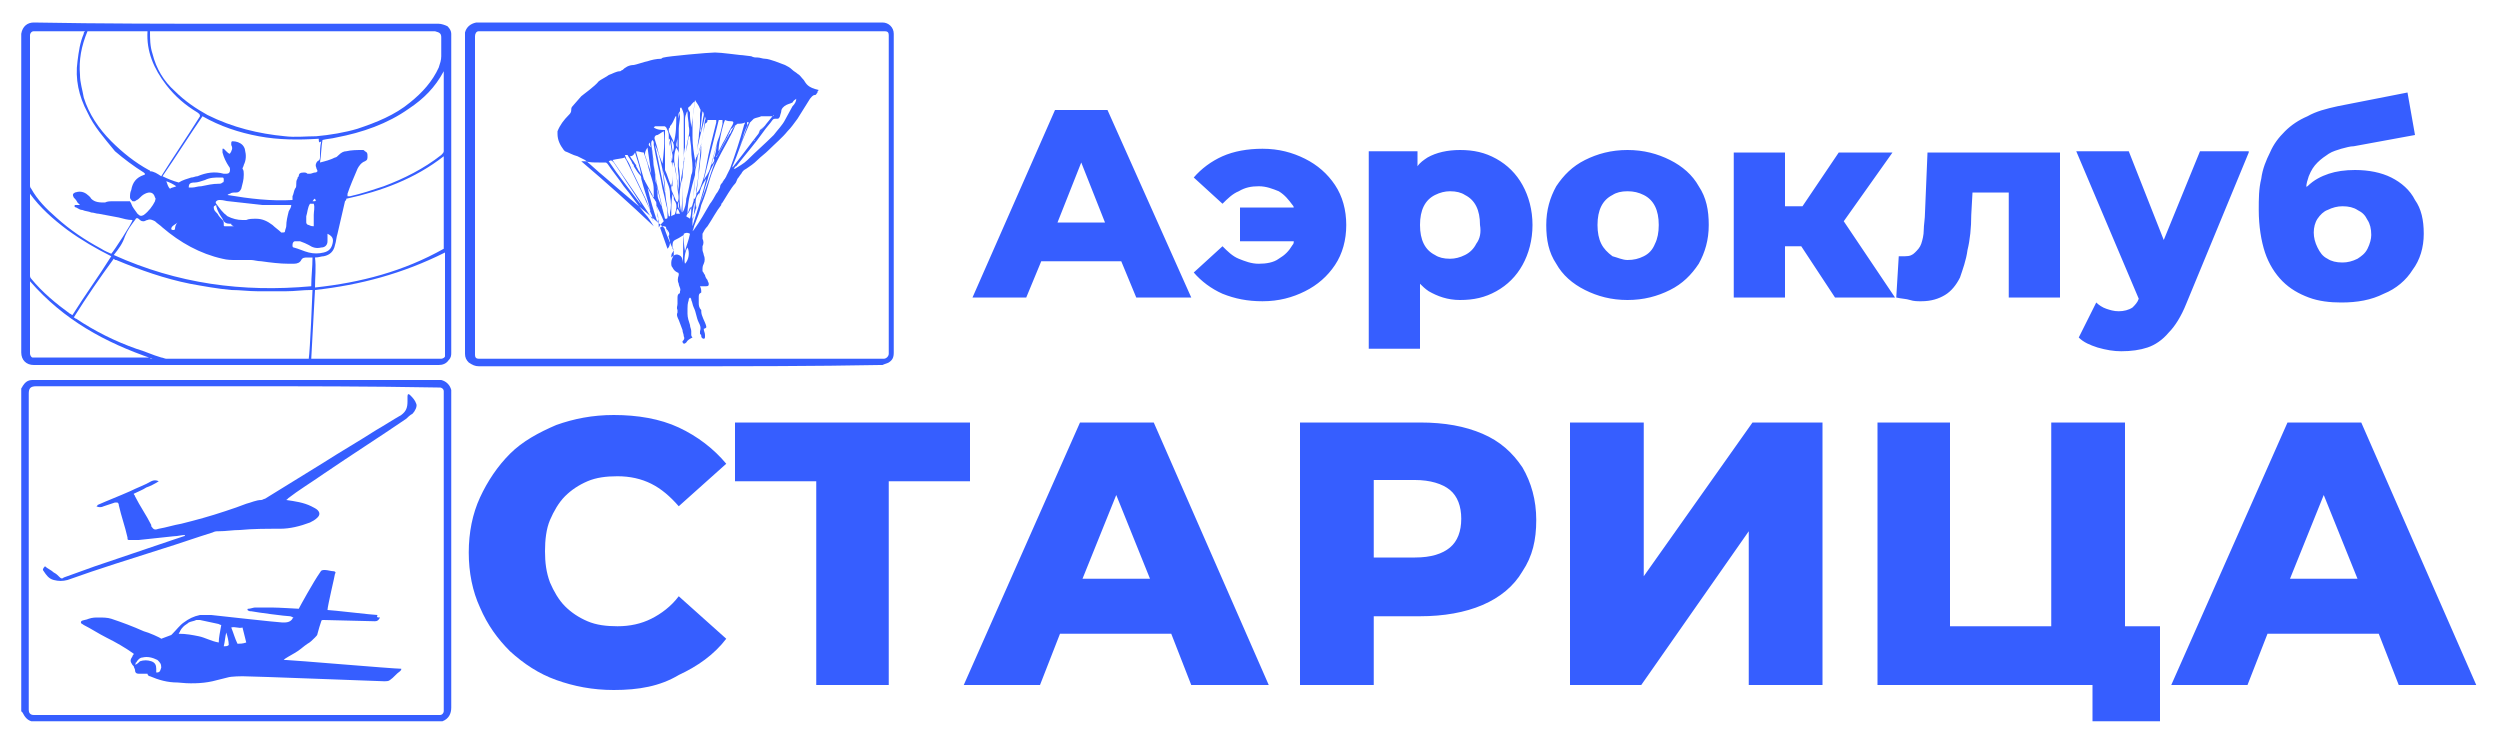
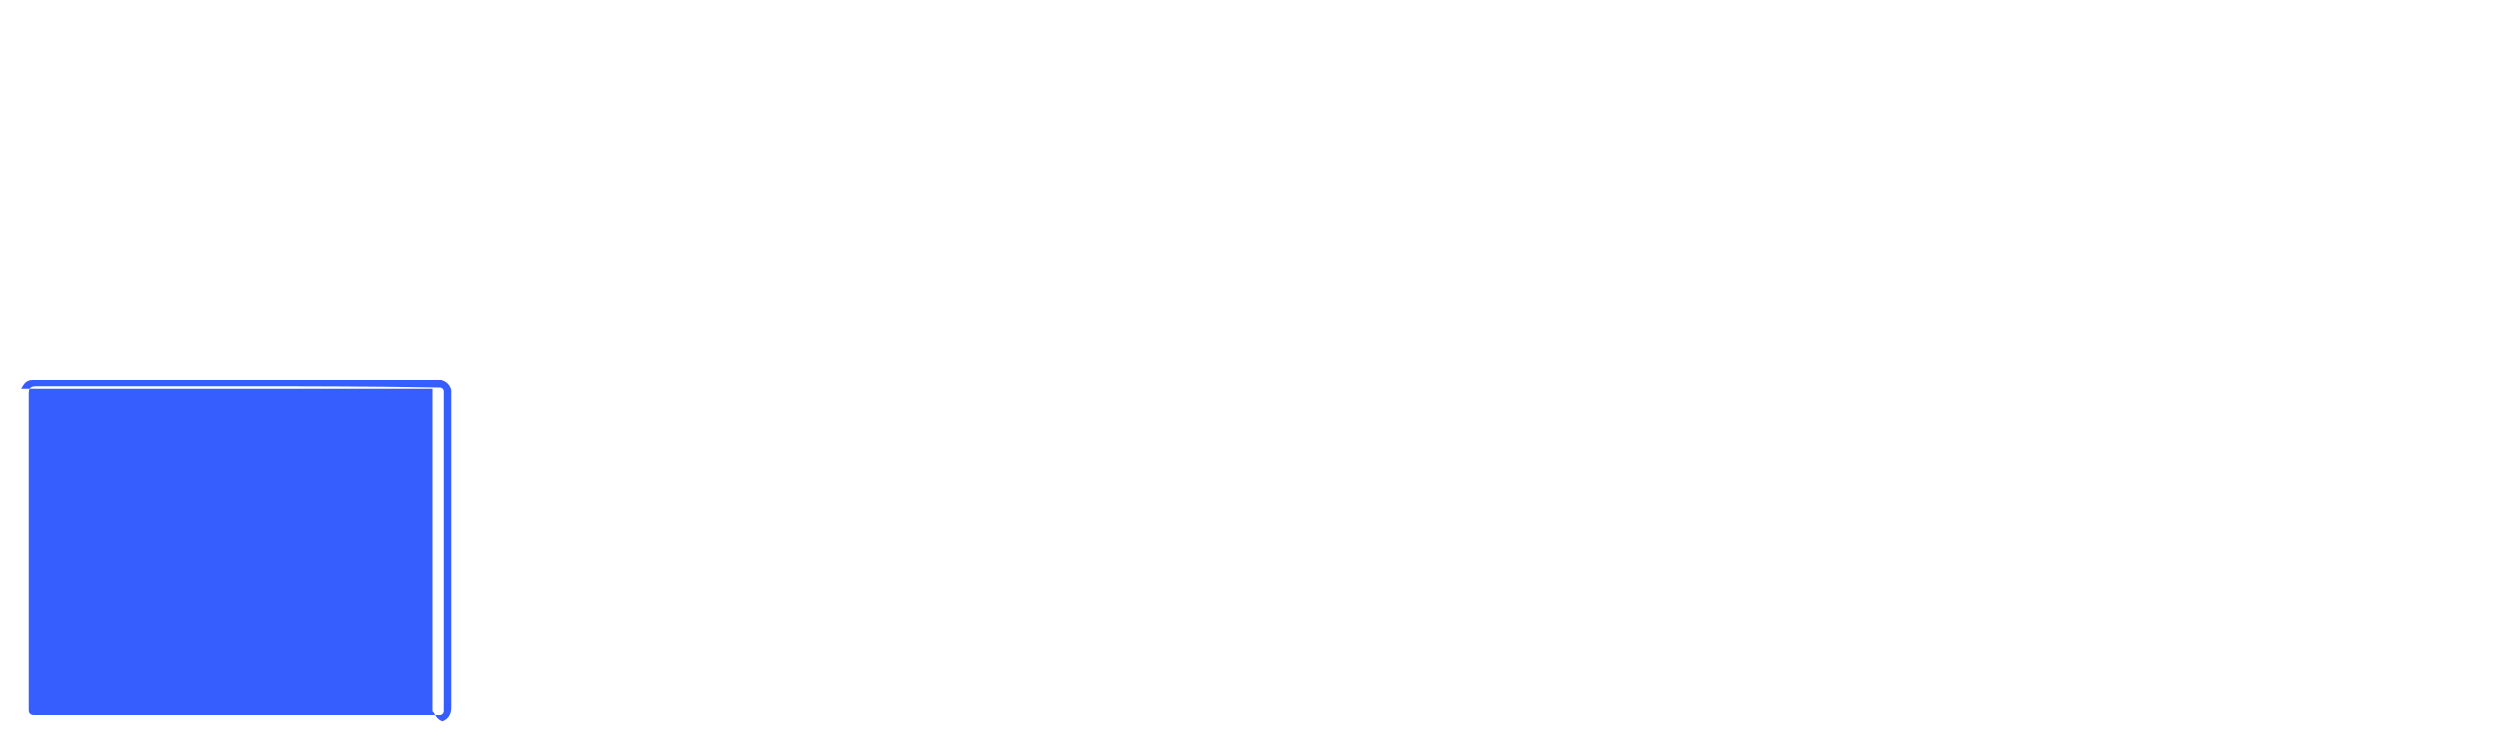
<svg xmlns="http://www.w3.org/2000/svg" xml:space="preserve" id="Layer_1" x="0" y="0" style="enable-background:new 0 0 200 60.1" version="1.1" viewBox="0 0 200 60.1">
  <style>.st0{fill:#365eff}</style>
-   <path d="M1.7 31.1c0-.1.1-.1.1-.2.2-.3.4-.5.8-.5H35.3c.4.1.7.4.8.8V56.6c0 .5-.2.9-.7 1.1H2.5c-.3-.1-.5-.3-.7-.7l-.1-.1V31.1zm17.2-.2h-16c-.5 0-.6.2-.6.6v25.3c0 .2.1.4.4.4H35.2c.2 0 .3-.2.3-.3V31.3c0-.2-.2-.3-.3-.3H35c-5.4-.1-10.7-.1-16.1-.1z" class="st0" />
-   <path d="M30.4 49.4c-.1.2-.2.3-.4.3s-3.8-.1-4.1-.1c-.1 0-.2 0-.2.1-.1.3-.2.6-.3 1 0 .1-.1.2-.2.3-.2.2-.4.4-.6.5-.3.2-.5.4-.8.6-.3.2-.7.4-1 .6l-.1.1h.2c.4 0 8.6.7 9.2.7 0 .1 0 .1-.1.2-.3.2-.5.5-.8.7-.1.1-.3.1-.5.1-.3 0-10.4-.4-11.3-.4 0 0-.9 0-1.2.1l-1.2.3c-.9.2-1.9.2-2.8.1-.8 0-1.5-.2-2.2-.5-.1 0-.2-.1-.2-.2h-.7c-.2 0-.3-.1-.3-.3 0-.1-.1-.2-.1-.3l-.1-.1c-.2-.3-.2-.4 0-.7 0-.1.1-.1.1-.2-.7-.5-1.4-.9-2.2-1.3-.6-.3-1.2-.7-1.8-1-.1-.1-.3-.1-.2-.3.1-.1.4-.1.6-.2.3-.1.5-.1.8-.1.3 0 .7 0 1 .1.9.3 1.7.6 2.6 1 .4.1 1.3.5 1.4.6.3-.1.5-.2.8-.3l.1-.1c.3-.3.6-.7.9-.9.4-.3.8-.5 1.3-.6h.9s5.4.6 5.7.6c.3 0 .6 0 .8-.3 0 0 0-.1.1-.1-.1 0-.2-.1-.3-.1-.3 0-2.6-.3-3.1-.4-.1 0-.2 0-.3-.1 0-.1 0-.1.1-.1s.4-.1.5-.1h1.3c.6 0 2.1.1 2.2.1.1-.2 1.2-2.2 1.7-2.9.1-.2.2-.2.4-.2s.5.1.7.1c.1 0 .2.1.1.2 0 .1-.6 2.6-.6 2.9.3 0 3.7.4 4 .4-.1.2 0 .2.2.2zm-12.7.6c-.1 0-.2-.1-.3-.1-.5-.1-.9-.2-1.4-.3h-.3c-.2.1-.4.1-.6.2-.1.1-.3.2-.4.3-.1.1-.2.2-.3.4 0 .1-.1.1-.1.2.6 0 1.1.1 1.6.2s1 .4 1.6.5c0-.4.1-.8.2-1.4zm2 1.4-.3-1.2c-.3.1-.6-.1-.9 0 .2.5.3.9.5 1.3.2 0 .4 0 .7-.1zm-8.9 1.8c.2-.1.3-.2.4-.3.3-.1.6-.1.9 0 .3.1.4.3.4.6v.3c.3 0 .3-.1.4-.4 0-.3-.1-.4-.3-.6-.4-.2-.8-.3-1.2-.2-.2 0-.4.2-.5.4-.1 0 0 .1-.1.2zm7.3-2.6s-.1 0 0 0c-.1.4-.1.7-.2 1.1.2 0 .3 0 .4-.1 0-.3-.1-.7-.2-1zM22.9 40c.7.1 1.4.2 2 .5.2.1.4.2.5.3.2.2.2.4 0 .6-.2.2-.4.3-.6.4-.8.3-1.6.5-2.4.5-1.1 0-2.2 0-3.2.1-.6 0-1.1.1-1.7.1-.2 0-.3 0-.5.1-1.3.4-2.7.9-4 1.3-2.5.8-5.1 1.6-7.6 2.5-.4.1-.7.1-1.1 0-.4-.1-.6-.4-.8-.7-.1-.1-.1-.2.1-.4.2.2.5.3.7.5.2.1.3.2.5.4.1.1.2.1.3 0 .8-.3 1.7-.6 2.5-.9 2.1-.7 4.1-1.4 6.2-2.1l.9-.3s.1 0 .1-.1c-.3 0-.6.1-.9.1-.9.1-1.9.2-2.8.3h-.7c-.2 0-.2 0-.2-.2-.2-.9-.5-1.7-.7-2.6 0-.1 0-.1-.1-.2h-.2l-.9.3c-.2.1-.4.1-.6 0 .1 0 .1-.1.1-.1.9-.4 1.7-.7 2.6-1.1.6-.3 1.2-.5 1.7-.8.2-.1.4-.1.6 0-.3.2-.7.4-1 .5-.3.2-.6.3-1 .5 0 .1.1.1.1.2.4.8.9 1.5 1.3 2.3v.1c.2.3.3.3.6.2.6-.1 1.2-.3 1.8-.4 1.2-.3 2.3-.6 3.5-1 .6-.2 1.2-.4 1.7-.6.4-.1.8-.3 1.2-.3.1 0 .2-.1.3-.1 1.6-1 3.1-1.9 4.7-2.9 1.4-.9 2.8-1.7 4.2-2.6.7-.4 1.3-.8 2-1.2.4-.3.5-.6.5-1.1v-.4c0-.2.1-.2.2-.1.2.2.4.4.5.7.1.2-.1.6-.3.8-.2.1-.4.3-.5.4-2.2 1.5-4.4 2.9-6.6 4.4-1 .7-2 1.3-2.9 2 .1 0 0 0-.1.1zM18.9 1.9h16.2c.2 0 .5.1.7.2.2.2.3.4.3.6v25.5c0 .2 0 .4-.2.6-.2.3-.5.4-.8.4H2.7c-.6 0-1-.4-1-1V2.7c.1-.6.5-.9 1-.9 5.5.1 10.8.1 16.2.1zm-6.9.6c0 .6 0 1.2.2 1.8.3 1.2.9 2.2 1.8 3 .8.8 1.7 1.4 2.6 1.9 2 1 4.1 1.5 6.2 1.7.8.1 1.7 0 2.5 0 1.1-.1 2.3-.3 3.3-.6 1.5-.5 3-1.1 4.2-2.1 1-.8 1.8-1.7 2.3-2.8.1-.3.2-.6.2-.9V3c0-.3-.1-.4-.5-.5H12zM5.9 25.4c.1 0 .1.1.2.1 1.5 1 3.1 1.8 4.8 2.4.7.2 1.3.5 2 .7.1 0 .3.1.4.1H24.7c.1-.6.3-5.3.3-5.5h-.1c-.7 0-1.3.1-2 .1h-2.3c-.7 0-1.4-.1-2.1-.1-1.1-.1-2.2-.3-3.3-.5-2-.4-4-1.1-5.9-1.9-.1 0-.1 0-.2-.1-1.1 1.5-2.2 3.1-3.2 4.7zm3-5.1c.2-.2 1.7-2.5 1.7-2.7-.4 0-.7-.1-1.1-.2-.5-.1-1.1-.2-1.6-.3-.2 0-.4-.1-.6-.1-.2-.1-.5-.1-.7-.2-.2 0-.3-.1-.5-.2-.1 0-.2-.1-.1-.2h.4l-.2-.2c-.1-.2-.2-.3-.3-.4-.1-.2-.1-.3.1-.4.3-.1.6-.1.9.1.1.1.3.2.4.4.3.3.7.3 1.1.3.2-.1.4-.1.7-.1h1.3c0 .1.1.1.1.2.1.3.3.5.5.8.2.2.3.2.5.1.4-.3.7-.7.9-1.1 0-.1.1-.2 0-.3-.1-.4-.4-.5-.8-.3-.2.1-.3.2-.5.4-.1.1-.2.1-.3.2h-.2c-.1-.1-.2-.2-.2-.3 0-.2 0-.4.1-.6.1-.6.4-1 1-1.2 0 0 .1 0 .1-.1l-.1-.1c-.8-.5-1.6-1.1-2.3-1.7C8.3 11 7.5 10.1 7 9c-.7-1.3-1-2.7-.8-4.1.1-.8.2-1.5.5-2.2 0-.1 0-.1.1-.2H2.7c-.2 0-.3.2-.3.3v12c0 .1 0 .2.1.3.5.9 1.2 1.6 2 2.3 1.1 1 2.3 1.8 3.6 2.5.3.2.6.3.8.4zm16.3 2.9c-.1 1.9-.2 3.7-.3 5.5h10.4c.1 0 .3-.1.3-.2V20.2c-3.4 1.7-6.8 2.6-10.4 3zM7 2.5s0 .1 0 0c-.5 1.2-.7 2.3-.6 3.5 0 .6.2 1.2.3 1.8.4 1.3 1.2 2.5 2.2 3.5.9.9 1.9 1.7 3 2.3 0 0 .1 0 .1.1.3 0 .6.2.9.4 1-1.6 2.1-3.2 3.1-4.8 0-.2-.1-.2-.2-.3-1-.6-1.8-1.3-2.5-2.2-1-1.3-1.6-2.7-1.5-4.3H7zM25.2 23c3.7-.4 7.1-1.3 10.3-3.1v-7.4c-2.3 1.8-5 2.8-7.8 3.4 0 .1 0 .1-.1.2-.1.4-.2.9-.3 1.3-.1.4-.2.9-.3 1.3-.1.3-.1.6-.2.9-.1.5-.4.8-.9.9-.2 0-.4.1-.7.1.1.8 0 1.6 0 2.4zm.3-11.9c-1.6.1-3.2.1-4.8-.2-1.6-.3-3.1-.8-4.5-1.6-1.1 1.6-2.1 3.2-3.2 4.8.4.2.9.4 1.3.5.3-.2.7-.3 1-.4.2 0 .3-.1.5-.1.7-.3 1.4-.4 2.1-.2h.2c.2 0 .3-.1.3-.3 0-.1 0-.2-.1-.3-.2-.3-.4-.7-.5-1.1V11.9h.1l.2.2c.1.1.2.2.3.2 0-.1.1-.1.1-.2.1-.2.1-.3 0-.5v-.1c0-.1 0-.2.1-.2.3 0 .6.1.8.3.1.1.2.3.2.4.1.4.1.8-.1 1.2 0 .1-.1.2-.1.3.1.1.1.3.1.4v.1c0 .4-.1.7-.2 1.1-.1.2-.2.3-.4.3s-.4 0-.5.1c0 0-.1 0-.2.1 1.8.3 3.5.5 5.2.4v-.3c.1-.2.1-.4.2-.6.1-.1.1-.2.1-.4 0-.1 0-.3.1-.4 0-.1 0-.1.1-.2 0-.2.1-.3.4-.3.1 0 .2 0 .3.1h.2c.1 0 .3-.1.4-.1.1 0 .1 0 .2-.1 0-.1-.1-.2-.1-.3-.1-.2 0-.4.1-.5.2-.1.2-.2.2-.4 0-.4 0-.8.1-1.2-.2.2-.2 0-.2-.2zm.1 1.9c.4-.1.8-.2 1.2-.4.1 0 .2-.1.3-.2.2-.2.4-.3.6-.3.4-.1.9-.1 1.3-.1.1 0 .1 0 .2.1.2.1.2.2.2.4s0 .3-.2.4c-.3.1-.5.4-.6.6-.3.7-.6 1.4-.8 2v.2h.2c.9-.2 1.8-.5 2.7-.8 1.6-.6 3.2-1.4 4.6-2.5.1-.1.2-.2.2-.3V5.6v.1c-.7 1.3-1.6 2.2-2.8 3C31 9.9 29 10.6 26.9 11c-.4.1-.7.1-1.1.2-.1.5-.1 1.2-.2 1.8zM9.1 20.4c5.1 2.3 10.3 3 15.8 2.5 0-.8.1-1.5.1-2.3h-.4c-.2 0-.4 0-.5.2-.1.2-.3.3-.6.3h-.4c-.7 0-1.5-.1-2.2-.2-.3 0-.6-.1-.8-.1h-1.2c-.4 0-.7 0-1.1-.1-1.8-.4-3.4-1.3-4.8-2.5-.2-.2-.4-.3-.6-.5-.2-.1-.4-.2-.6-.1-.1 0-.2.1-.3.1-.1 0-.2 0-.3-.1-.2-.2-.3-.2-.4 0-.3.4-.6.8-.8 1.3-.2.6-.5 1-.9 1.5zm-6.7-4.9V22c0 .1 0 .2.1.3.9 1.1 2 2 3.1 2.8.1 0 .1.1.2.1 1-1.6 2.1-3.1 3.1-4.7-1.2-.6-2.4-1.3-3.5-2.1-1.2-.9-2.2-1.8-3-2.9zm9.8 13.2c-3.8-1.3-7.1-3.1-9.8-6.2v5.8c0 .1.1.3.2.3H12c0 .1.1.1.2.1zm11.1-12.3H21l-2.7-.3c-.2 0-.4-.1-.7-.1-.1 0-.2 0-.3.1-.1.1 0 .2 0 .2.3.4.5.7.9 1 .4.2.8.3 1.2.3h.3c.2-.1.5-.1.8-.1.5 0 .9.2 1.3.5.2.2.5.4.7.6h.1c.1 0 .2 0 .2-.1s.1-.3.1-.4c0-.4.1-.8.2-1.2.1-.2.2-.3.2-.5zm2.9 2.3v.6c0 .3-.2.5-.5.5-.4.1-.7 0-1-.2-.2-.1-.4-.2-.7-.3h-.4c-.1 0-.2.1-.2.3 0 .1 0 .2.1.2.4.1.8.3 1.2.4.4.1.8.1 1.2 0 .4-.1.6-.3.7-.7.1-.4 0-.6-.4-.8zM15.1 15h.3c.2 0 .4-.1.7-.1.5-.1.9-.2 1.4-.2.1 0 .2 0 .3-.1.1 0 .1-.1.1-.2s0-.2-.1-.2h-.2c-.4 0-.8 0-1.2.2-.3.1-.6.2-.8.2-.4 0-.5.1-.5.4zm10 3.1v-.9c0-.3.1-.6 0-.9h-.3c-.2.3-.2.7-.3 1v.5c0 .1.1.2.2.2.2.1.3.1.4.1zm-6.6-.2h-.1c-.3 0-.5-.1-.6-.4-.2-.3-.4-.6-.5-1v-.1c-.2.1-.2.1-.2.2 0 .2.1.3.3.5.1.2.3.4.4.5.1.1.1.2.1.3 0 .2 0 .2.1.2h.7c-.2-.1-.2-.1-.2-.2zm-4.4-3c-.3-.2-.5-.3-.8-.4.1.2.1.4.3.6.1-.1.3-.1.5-.2zm.1 2.9c-.1.1-.3.2-.4.3 0 0-.1.1-.1.2s.1.1.2.1c0 0 .1 0 .1-.1 0-.2.1-.4.2-.5zM25 16.1c.3 0 .3 0 .2-.2-.1 0-.1.1-.2.2zM54.4 29.3H38.3c-.3 0-.5-.1-.8-.3-.2-.2-.3-.4-.3-.7V2.6c.1-.4.4-.7.9-.8H70.6c.5 0 .9.4.9.9v25.5c0 .4-.1.6-.4.8-.2.1-.3.1-.5.2h-.2c-5.3.1-10.7.1-16 .1zm0-.6h16.3c.2 0 .4-.2.4-.4V2.8c0-.2-.1-.3-.3-.3H38.3c-.2 0-.3.2-.3.4v25.5c0 .2.1.3.3.3h16.1z" class="st0" />
-   <path d="M64.3 6.4c-.2-.2-.3-.4-.5-.5-.1-.1-.3-.2-.4-.3-.2-.2-.4-.3-.6-.4-.3-.1-.5-.2-.8-.3-.3-.1-.6-.2-.8-.2-.2 0-.4-.1-.6-.1-.2 0-.3 0-.5-.1-.1 0-.7-.1-.9-.1-.1 0-1.5-.2-2-.2s-3.8.3-4.1.4c-.1 0-.2.1-.2.1-.4 0-.8.1-1.1.2-.1 0-1 .3-1.1.3-.4 0-.7.2-.9.4-.1 0-.1.1-.2.1-.3 0-.6.2-.9.3-.1.1-.7.4-.8.5-.3.4-1.3 1.1-1.4 1.2-.1.1-.6.7-.7.8-.1.1-.1.2-.1.3 0 .2-.1.3-.2.4-.4.4-.7.8-.9 1.3v.2c0 .5.2.9.5 1.3l.1.1c.3.1.6.3 1 .4l.6.3c.5.4 1 .9 1.5 1.3 1.6 1.4 3.2 2.7 4.8 4.1 0 0 .1.1.1.2.2.6.5 1.2.7 1.7v.3c-.1.2-.2.4-.2.6 0 .2 0 .3.1.4.1.2.2.3.4.4.1 0 .1.1.1.2-.1.3-.1.5 0 .7 0 .2.2.4.1.6 0 .1 0 .2-.1.2-.1.1-.1.2-.1.4v.4c0 .2-.1.3 0 .5v.2c-.1.2 0 .4.1.6.1.3.2.5.3.8 0 .2.1.3.1.5.1.2 0 .3-.1.4 0 .1 0 .1.1.2.1 0 .2-.1.2-.1.1-.2.3-.3.5-.4-.1-.1-.1-.2-.1-.2v-.3c0-.2-.1-.3-.1-.5-.1-.3-.2-.6-.2-.9v-.4c0-.2 0-.4.1-.7 0-.1 0-.1.1-.2.1.1.1.1.1.2.1.2.1.4.2.6.2.4.2.8.4 1.2.1.2.2.4.1.7v.2c.1.1.1.1.1.2s.1.2.2.2.1-.1.1-.2v-.1c0-.2-.1-.3-.1-.5.1 0 .2-.1.2-.1v-.1c-.1-.4-.4-.8-.4-1.2v-.1c-.2-.2-.2-.4-.2-.6v-.4c0-.2 0-.3.2-.4 0-.2 0-.3-.1-.5h.5c.2 0 .2-.1.2-.2s-.1-.2-.1-.3c-.1-.1-.2-.3-.2-.4-.1-.1-.1-.2-.2-.3v-.1c0-.2 0-.3.1-.5s.1-.5 0-.7c0-.1-.1-.3-.1-.4v-.3c.1-.2.1-.4 0-.6v-.4c.1-.2.2-.4.4-.6.4-.6.7-1.2 1.1-1.7 0-.1 0-.1.1-.2.2-.3.7-1.2 1-1.5.1-.1.1-.2.2-.4.1-.1.2-.3.3-.4.1-.2.2-.3.4-.4.3-.2.6-.4.9-.7.3-.3.6-.5.9-.8.5-.5 1.1-1 1.5-1.5.3-.3.5-.6.8-1 .3-.5.7-1.1 1-1.6.1-.1.2-.3.4-.3.1 0 .1-.1.2-.2 0-.1 0-.1.1-.2-.9-.2-1-.5-1.2-.8zm-2.4 2.8s0 .1-.1.1l-1.2 1.5-.1.1.1-.1c.1-.1.1-.2.2-.4.4-.3.7-.7 1.1-1.2-.1.1-.1 0 0 0zm-2 .6c-.3.7-.5 1.4-.8 2.1.1-.3.2-.5.3-.8.1-.4.2-.7.4-1.1-.1-.2 0-.3.1-.2zm-1.1.2c-.1.2-.2.3-.3.5 0 .1-.1.2-.2.3 0 .1-.1.2-.1.2-.3.5-.6 1.1-.9 1.6 0-.1 0-.1.1-.2.2-.4.5-.9.7-1.3.1-.1.1-.2.2-.4.1-.1.1-.3.2-.4.1 0 .2-.2.3-.3zm-3.2 4v.1c0 .5-.1.9-.1 1.4v.5c0 .1-.1.3-.1.4l-.3.6-.1.1c0-1 .3-2 .6-3.1zm-.1-.2c.1-.3.1-.7.2-1 0 .3-.1.6-.2 1zm0 2c0-.5.1-1.1.1-1.6 0-.3 0-.6.1-.9 0-.2.1-.5.1-.7.1-.3.1-.6.2-.8 0 0 0-.1.1-.1v.5c0 .3-.1.6-.1.9-.1.8-.2 1.7-.3 2.5 0 .1-.1.2-.1.3-.1 0-.1 0-.1-.1zm.5-.4c-.1.4-.2.9-.3 1.3-.1-.5-.1-1 .3-1.3zm0-.1c.1-.4.3-.7.5-1-.3 1.3-.7 2.5-1.1 3.8V17.5c.3-.8.5-1.5.6-2.2zm.3.1c.1-.5.3-.9.4-1.4.1-.4.3-.7.5-1.1-.4 1.1-.7 2.2-1.2 3.4l.3-.9zm.6-2.2c.2-.6.3-1.2.5-1.8-.1.3-.1.7-.2 1 0 .1-.1.2-.1.3.1.1 0 .3-.2.5zm1.6-3.5c.2 0 .2.1.1.3-.3.5-.5 1-.8 1.5l-.3.6c-.1-.2.3-2.1.5-2.5.2.1.4.1.5.1zm-.7-.1v.3c-.1.5-.2.9-.4 1.4-.2.7-.4 1.5-.6 2.2-.1.3-.3.6-.5.9l1.2-4.8h.3zm-1.2 0h.7v.2c-.3 1.2-.6 2.3-.8 3.5-.1.5-.2 1-.4 1.5-.1.3-.2.5-.4.7v-.3c.1-.6.2-1.2.2-1.7.1-.7.1-1.3.2-2 .1-.5.2-1.1.3-1.6.2-.1.2-.2.2-.3zm-.2-.3c0 .1.1.2 0 .3-.1.5-.1.9-.2 1.4-.1.5-.2 1-.4 1.4 0 0 0 .1-.1.2.1-1.2.5-2.3.7-3.3-.1 0 0 0 0 0zm-.1-.1c-.1.4-.1.7-.2 1.1 0 .1 0 .2-.1.3.1-.6.1-1.1.2-1.7.1.1.1.2.1.3zM55.6 8c.1.2.3.4.4.7.1.1 0 .3 0 .4v.8c0 .4-.1.7-.1 1.1-.1.5-.1 1-.2 1.5 0 .2-.1.3-.1.5v-.2c-.1-.6-.2-1.2-.2-1.8V9.9c0-.6.1-1.2.2-1.9 0 .1 0 .1 0 0zm-.4.5c.1-.1.2-.3.4-.4l-.3 2.1c0-.3-.1-.6-.1-.9V9c-.2-.3-.2-.4 0-.5zm-.4 1.2c0-.2 0-.4.1-.6 0-.1.1-.2.1-.2V9c0 .4.1.7.1 1.1.1.4 0 .8-.1 1.2-.1.4-.1.8-.2 1.2 0 .1 0 .3-.1.4 0-.4 0-.7.1-1.1V9.7zm-.4-1s0-.1.1-.1c.1.2.2.4.2.7v3.3c0 .5-.1 1.1-.2 1.6 0 .2-.1.5-.1.7 0-.5 0-1.1-.1-1.6v-3c0-.3.1-.7.1-1v-.6zm.2 5.5c0 .9 0 1.9-.1 2.8-.2-.9-.2-1.8.1-2.8zm-.8-.4V13h.1c0 .2.1.3.1.5.1.5.2 1 .2 1.5 0 .4.2.8 0 1.2 0 0 0-.1-.1-.1-.1-.2-.2-.5-.3-.7-.1-.2-.1-.3-.1-.5.1-.4.1-.7.1-1.1zm0-1.6c0-.3-.1-.7-.1-1 .2.2.3.6.1 1zm0 3.3c0 .1.1.2.1.3 0 .1 0 .2.1.3.2.3.1.7 0 1 0 .1-.2.1-.3.2 0-.6 0-1.2.1-1.8zm.4 1.2c.1.1.1.2.2.4h-.3c0-.1 0-.3.1-.4zm.1-.6c0 .3 0 .5.1.7-.2-.2-.2-.5-.1-.7zm.1-7.2c0 .2-.1.4-.1.6 0-.2-.1-.4.1-.6zm-.1 5.2v1.3c0-.3-.1-.6-.1-.9-.1-.4-.1-.8-.2-1.2-.1-.5-.1-1 .1-1.5.1.2.2.3.2.5-.1.6-.1 1.2 0 1.8zm-.1-2.3s-.1 0 0 0c-.1-.1-.1-.2-.1-.2 0-.2.1-.4.1-.6v.8zm-.6-1.7c.2-.2.3-.5.4-.7 0 0 0-.1.1-.1 0 .7 0 1.4-.2 2.1-.1-.3-.3-.6-.4-.9v-.2c.1-.1.1-.1.1-.2zm0 .9V11.3c.1.4.1.7.2 1.1 0 .2 0 .4-.1.6 0-.4-.1-.8-.1-1.2 0-.2 0-.4-.1-.6.1-.1.1-.1.1-.2zm-1.2-.9h.7c.1 0 .1 0 .2.1.1.2.2.4.2.6 0 .3 0 .6.1.9 0 .3 0 .6.1 1 0 .2.1.5.1.7v1.5h-.1c-.2-.4-.3-.9-.5-1.3v-3.2c-.3 0-.6 0-.9-.2l.1-.1zm.6 3c-.1-.3-.2-.5-.3-.8-.1-.4-.2-.8-.3-1.1-.1-.2 0-.4.2-.4.2-.1.3-.2.5-.3.1.9 0 1.7-.1 2.6zm.2 2.3c-.3-1.3-.5-2.5-.8-3.8.4.7.9 3.1.8 3.8zm-1-4.2c.1.1.1.2.1.2v.2c.2 1.2.5 2.3.7 3.5.1.4.2.8.3 1.3.1.3.1.6.1.9 0 .2 0 .2-.2.2-.1-.4-.2-.8-.3-1.1-.1-.6-.3-1.1-.4-1.7-.1-.3-.1-.5-.1-.8-.1-.5-.1-1.1-.2-1.6 0-.3-.1-.6-.1-.8 0-.1 0-.2.1-.3zm1.3 7.7c-.1-.2-.1-.4-.2-.6.2.2.3.4.2.6zM52 11.4c0 .1 0 .3.1.4.1.7.2 1.3.3 2 .1.8.3 1.6.5 2.4 0 .2.1.5.2.7-.1-.3-.3-.6-.4-.9-.1-.2-.1-.4-.1-.6-.1-1-.3-1.9-.4-2.9 0-.2-.1-.5-.1-.7-.3-.2-.2-.3-.1-.4zm-.2.4.3 2.1c-.1-.2-.1-.4-.2-.6l-.3-.9c0-.2 0-.3.2-.6zm-.3.4.3.9c.1.5.3 1 .4 1.4.1.3.1.6.1.9v.4c-.1-.1-.1-.1-.1-.2-.2-.4-.4-.7-.6-1.1 0-.1-.1-.1-.1-.2l-.6-2.1v-.1c.2 0 .4.1.6.1zm-.7 0c.2.6.4 1.2.5 1.8-.1-.2-.2-.3-.3-.5 0-.1-.1-.1-.1-.2s0-.1-.1-.2c-.1-.2-.3-.4-.4-.6.2 0 .3-.1.4-.3zm-1.7.8.6.9c.5.8 1 1.5 1.5 2.3 0 .1.1.1.1.2-.9-1.2-1.8-2.3-2.6-3.5.2-.1.2-.1.4.1zm-2.6-.1h.3c.4.1.7.1 1.1.1h.5c.1 0 .1 0 .2.1.4.6.9 1.2 1.3 1.8.6.7 1.1 1.5 1.7 2.2.3.3.5.7.7 1-1.9-1.8-3.8-3.5-5.8-5.2zm2.5-.1c.4-.1.7-.1 1-.2 0 .1.1.2.1.2.5 1 1 2.1 1.5 3.1.1.3.3.6.4.9 0 .1.1.1.1.2-.1-.3-.3-.7-.4-1-.4-.8-.8-1.7-1.2-2.5-.1-.3-.2-.5-.4-.8 0-.1-.1-.2-.1-.3h.2c.1.2.3.4.4.7l.1.1v.1c.2.3.3.5.5.7.1.1.1.2.1.3.2.8.5 1.6.7 2.4 0 .1.1.1 0 .2.1.2.2.4.2.6 0 .1 0 .1.1.2-.9-1.4-2.1-3.1-3.3-4.9zm3.6 5c-.3-.9-.6-1.9-.8-2.8 0 .1.1.1.1.2.2.3.3.6.5.8 0 .1.1.1.1.2 0 .3.1.5.1.8 0 .2 0 .4.1.6-.1 0-.1.1-.1.2zm-.1-1.4c.2.4.4.8.6 1.3-.1.1-.3.3-.4.5 0-.7-.1-1.3-.2-1.8zm.9 3.5c-.2-.6-.4-1.1-.6-1.7.1 0 .1-.1.2-.1.2 0 .3 0 .3.2.1.3.2.7.3 1 0 .2 0 .4-.2.6zm.2-2.9v.3h-.1c-.1-.4-.1-.8-.2-1.2-.1-.8-.2-1.6-.3-2.5.1.2.1.3.2.5.1.3.2.5.3.8.1.3.1.5.1.8.1.5.1.9 0 1.3zm1 4c0-.2 0-.5-.3-.6-.2-.1-.4 0-.6.2 0-.1 0-.3.1-.4.1-.1.1-.3 0-.4v-.1c0-.2 0-.4.2-.5.2-.1.4-.2.7-.4-.1.7 0 1.5-.1 2.2zm0-4V14.6c0-.9.1-1.7.3-2.6.1-.3.1-.7.2-1 0 0 0-.1.1-.1 0 .4.1.7.1 1.1 0 .5.1.9.1 1.4 0 .2 0 .4-.1.6-.1.6-.2 1.2-.4 1.9 0 .3-.1.8-.3 1.1.1.1.1.1 0 0 0 .1 0 .1 0 0zm.2 4.1c-.1-.3 0-1 .2-1.3.2.4.1 1-.2 1.3zm0-1c-.1-.5-.1-.9-.1-1.4.2-.1.3-.1.5 0-.1.5-.3 1-.4 1.4zm.4-2.6c-.1-.1-.2-.1-.3-.2.1-.2.2-.4.3-.7h.1c0 .3 0 .6-.1.9zm.2.2c-.1-.4.1-1.4.2-1.5 0 .1-.1 1.2-.2 1.5zm3-4.2-.3.6c0 .1-.1.1-.1.2l-.1.1c0 .1-.1.1-.1.2-.1.1-.2.2-.2.4-.1.2-.2.4-.3.5-.1.2-.4.7-.5.8-.4.7-.8 1.4-1.3 2.1l-.1.1c.1-.2.1-.4.2-.6.2-.5.4-1 .5-1.5.3-.7.5-1.4.7-2.1.3-1 .8-1.9 1.3-2.8.2-.4.5-.9.7-1.4 0-.1.1-.1.2-.2.2 0 .4 0 .6-.1 0 .1-.1.2-.1.3-.3 1.1-.7 2.3-1.1 3.4zm.2-.1v-.1c.4-.9.7-1.9 1.1-2.8.1-.2.2-.5.3-.7l.3-.3c.2-.1.4-.1.6-.2H61.8c-1.1 1.3-2.1 2.7-3.2 4.1zm1.8-2.2-.1.1c0-.1.1-.1.1-.1 0-.1 0 0 0 0zm3-2.7c-.2.4-.4.7-.6 1.1-.2.4-.6.8-.9 1.2-.7.7-1.4 1.3-2.1 2-.3.3-.7.5-1 .7h-.1c.1-.1.1-.2.2-.2.7-.9 1.5-1.8 2.2-2.8.2-.3.5-.6.7-.9.1-.1.1-.1.3-.1.2 0 .2 0 .3-.2 0-.1.1-.3.1-.4 0-.2.2-.4.4-.5.2-.1.3-.1.5-.2.1-.2.2-.2.3-.3 0 .2-.1.4-.3.6zM88.6 8.8h-4.2l-6.6 15h4.3l1.2-2.9h6.4l1.2 2.9h4.4l-6.7-15zm-4 9 1.9-4.8 1.9 4.8h-3.8zM107.7 18c0 1.2-.3 2.3-.9 3.2-.6.9-1.4 1.6-2.4 2.1s-2.1.8-3.4.8c-1.2 0-2.2-.2-3.2-.6-.9-.4-1.7-1-2.3-1.7l2.3-2.1c.4.4.8.8 1.3 1 .5.2 1 .4 1.6.4.6 0 1.2-.1 1.6-.4.5-.3.8-.6 1.1-1.1.1-.1.1-.2.1-.3h-4.3v-2.7h4.3c0-.1-.1-.2-.1-.2-.3-.4-.6-.8-1.1-1.1-.5-.2-1-.4-1.6-.4-.6 0-1.1.1-1.6.4-.5.2-.9.6-1.3 1l-2.3-2.1c.6-.7 1.4-1.3 2.3-1.7.9-.4 2-.6 3.2-.6 1.3 0 2.4.3 3.4.8s1.8 1.2 2.4 2.1c.6.9.9 2 .9 3.2zM121.8 14.8c-.5-.9-1.2-1.6-2.1-2.1-.9-.5-1.8-.7-2.9-.7-1 0-1.9.2-2.6.6-.3.2-.6.4-.8.7v-1.2h-3.9v15.8h4.1v-5.2c.2.2.4.4.7.6.7.4 1.5.7 2.5.7 1.1 0 2-.2 2.9-.7.9-.5 1.6-1.2 2.1-2.1.5-.9.8-2 .8-3.2 0-1.2-.3-2.3-.8-3.2zm-3.7 4.7c-.2.4-.5.7-.9.9-.4.2-.8.3-1.2.3-.5 0-.9-.1-1.2-.3-.4-.2-.7-.5-.9-.9-.2-.4-.3-.9-.3-1.5s.1-1.1.3-1.5c.2-.4.5-.7.9-.9.4-.2.8-.3 1.2-.3.5 0 .9.1 1.2.3.4.2.7.5.9.9.2.4.3.9.3 1.5.1.6 0 1.1-.3 1.5zM130.2 24c-1.3 0-2.4-.3-3.4-.8s-1.8-1.2-2.3-2.1c-.6-.9-.8-1.9-.8-3.1 0-1.2.3-2.2.8-3.1.6-.9 1.3-1.6 2.3-2.1 1-.5 2.1-.8 3.4-.8 1.3 0 2.4.3 3.4.8s1.8 1.2 2.3 2.1c.6.9.8 1.9.8 3.1 0 1.2-.3 2.2-.8 3.1-.6.9-1.3 1.6-2.3 2.1-1 .5-2.1.8-3.4.8zm0-3.2c.5 0 .9-.1 1.3-.3.4-.2.7-.5.9-1 .2-.4.3-.9.3-1.5s-.1-1.1-.3-1.5c-.2-.4-.5-.7-.9-.9-.4-.2-.8-.3-1.3-.3s-.9.1-1.2.3c-.4.2-.7.5-.9.9-.2.4-.3.9-.3 1.5s.1 1.1.3 1.5c.2.4.5.7.9 1 .4.1.8.3 1.2.3zM151.6 23.8h-4.8l-2.7-4.1h-1.3v4.1h-4.1V12.2h4.1v4.3h1.4l2.9-4.3h4.3l-3.9 5.5zM164.8 12.2v11.6h-4.1v-8.4h-2.9l-.1 1.8c0 1-.1 2-.3 2.8-.1.8-.4 1.6-.6 2.2-.3.6-.7 1.1-1.2 1.4-.5.3-1.1.5-1.9.5-.3 0-.6 0-.9-.1-.3-.1-.7-.1-1.1-.2l.2-3.3h.5c.4 0 .6-.1.8-.3.2-.2.4-.4.5-.7s.2-.7.2-1.1c0-.4.1-.9.1-1.4l.2-4.8h10.6zM179.9 12.2l-5 12.1c-.4 1-.9 1.8-1.4 2.3-.5.6-1.1 1-1.7 1.2-.6.2-1.3.3-2.1.3-.6 0-1.2-.1-1.9-.3-.6-.2-1.1-.4-1.5-.8l1.4-2.8c.2.2.5.4.8.5.3.1.6.2 1 .2s.8-.1 1.1-.3c.2-.2.4-.4.5-.7l-5-11.8h4.2l2.8 7.1 2.9-7.1h3.9zM193.2 16c-.4-.8-1.1-1.4-1.9-1.8-.8-.4-1.8-.6-2.9-.6-.8 0-1.5.1-2.1.3-.6.2-1.2.5-1.7 1-.1 0-.1.1-.1.1 0-.3.1-.6.2-.9.2-.5.4-.8.7-1.1.3-.3.6-.5.9-.7.3-.2.7-.3 1-.4.4-.1.7-.2 1-.2l4.9-.9-.6-3.4-5.6 1.1c-.9.2-1.7.4-2.4.8-.7.3-1.3.7-1.8 1.2s-.9 1-1.2 1.7c-.3.6-.6 1.3-.7 2.1-.2.8-.2 1.6-.2 2.5 0 1.3.2 2.5.5 3.4.3.9.8 1.7 1.4 2.3.6.6 1.3 1 2.1 1.3.8.3 1.7.4 2.6.4 1.3 0 2.4-.2 3.4-.7 1-.4 1.8-1.1 2.3-1.9.6-.8.9-1.8.9-2.9 0-1.1-.2-2-.7-2.7zm-3.8 3.9c-.2.4-.5.6-.8.8-.4.2-.8.3-1.2.3-.5 0-.9-.1-1.2-.3-.4-.2-.6-.5-.8-.9-.2-.4-.3-.8-.3-1.2s.1-.8.3-1.1c.2-.3.5-.6.8-.7.4-.2.8-.3 1.2-.3.5 0 .9.1 1.2.3.4.2.6.4.8.8.2.3.3.7.3 1.2 0 .3-.1.7-.3 1.1zM49.1 55.2c-1.7 0-3.2-.3-4.6-.8-1.4-.5-2.6-1.3-3.7-2.3-1-1-1.8-2.1-2.4-3.5-.6-1.3-.9-2.8-.9-4.4s.3-3.1.9-4.4c.6-1.3 1.4-2.5 2.4-3.5s2.3-1.7 3.7-2.3c1.4-.5 2.9-.8 4.6-.8 1.9 0 3.7.3 5.2 1s2.8 1.7 3.8 2.9l-3.8 3.4c-.7-.8-1.4-1.4-2.2-1.8-.8-.4-1.7-.6-2.7-.6-.9 0-1.7.1-2.4.4-.7.3-1.3.7-1.8 1.2s-.9 1.2-1.2 1.9c-.3.7-.4 1.6-.4 2.5 0 .9.1 1.7.4 2.5.3.7.7 1.4 1.2 1.9s1.1.9 1.8 1.2c.7.3 1.5.4 2.4.4 1 0 1.9-.2 2.7-.6.8-.4 1.6-1 2.2-1.8l3.8 3.4c-1 1.3-2.3 2.2-3.8 2.9-1.5.9-3.2 1.2-5.2 1.2zM77.6 33.8v4.7h-6.5v16.3h-5.8V38.5h-6.5v-4.7zM92.3 33.8h-5.9l-9.3 21h6.1l1.6-4.1h8.9l1.6 4.1h6.2l-9.2-21zm-5.7 12.5 2.7-6.7 2.7 6.7h-5.4zM121.8 37.4c-.8-1.2-1.8-2.1-3.2-2.7-1.4-.6-3-.9-5-.9H104v21h5.9v-5.5h3.7c1.9 0 3.6-.3 5-.9 1.4-.6 2.5-1.5 3.2-2.7.8-1.2 1.1-2.5 1.1-4.1 0-1.6-.4-3-1.1-4.2zm-5.8 6.4c-.6.5-1.5.8-2.8.8h-3.3v-6.2h3.3c1.2 0 2.2.3 2.8.8.6.5.9 1.3.9 2.3 0 1-.3 1.8-.9 2.3zM125.6 54.8v-21h5.9v12.3l8.7-12.3h5.6v21h-5.9V42.5l-8.6 12.3h-5.7zM172.8 50.1v7.6h-5.4v-2.9h-17.2v-21h5.8v16.3h8.1V33.8h5.9v16.3zM188.9 33.8H183l-9.3 21h6.1l1.6-4.1h8.9l1.6 4.1h6.2l-9.2-21zm-5.7 12.5 2.7-6.7 2.7 6.7h-5.4z" class="st0" />
+   <path d="M1.7 31.1c0-.1.1-.1.1-.2.2-.3.4-.5.8-.5H35.3c.4.1.7.4.8.8V56.6c0 .5-.2.9-.7 1.1c-.3-.1-.5-.3-.7-.7l-.1-.1V31.1zm17.2-.2h-16c-.5 0-.6.2-.6.6v25.3c0 .2.1.4.4.4H35.2c.2 0 .3-.2.3-.3V31.3c0-.2-.2-.3-.3-.3H35c-5.4-.1-10.7-.1-16.1-.1z" class="st0" />
</svg>